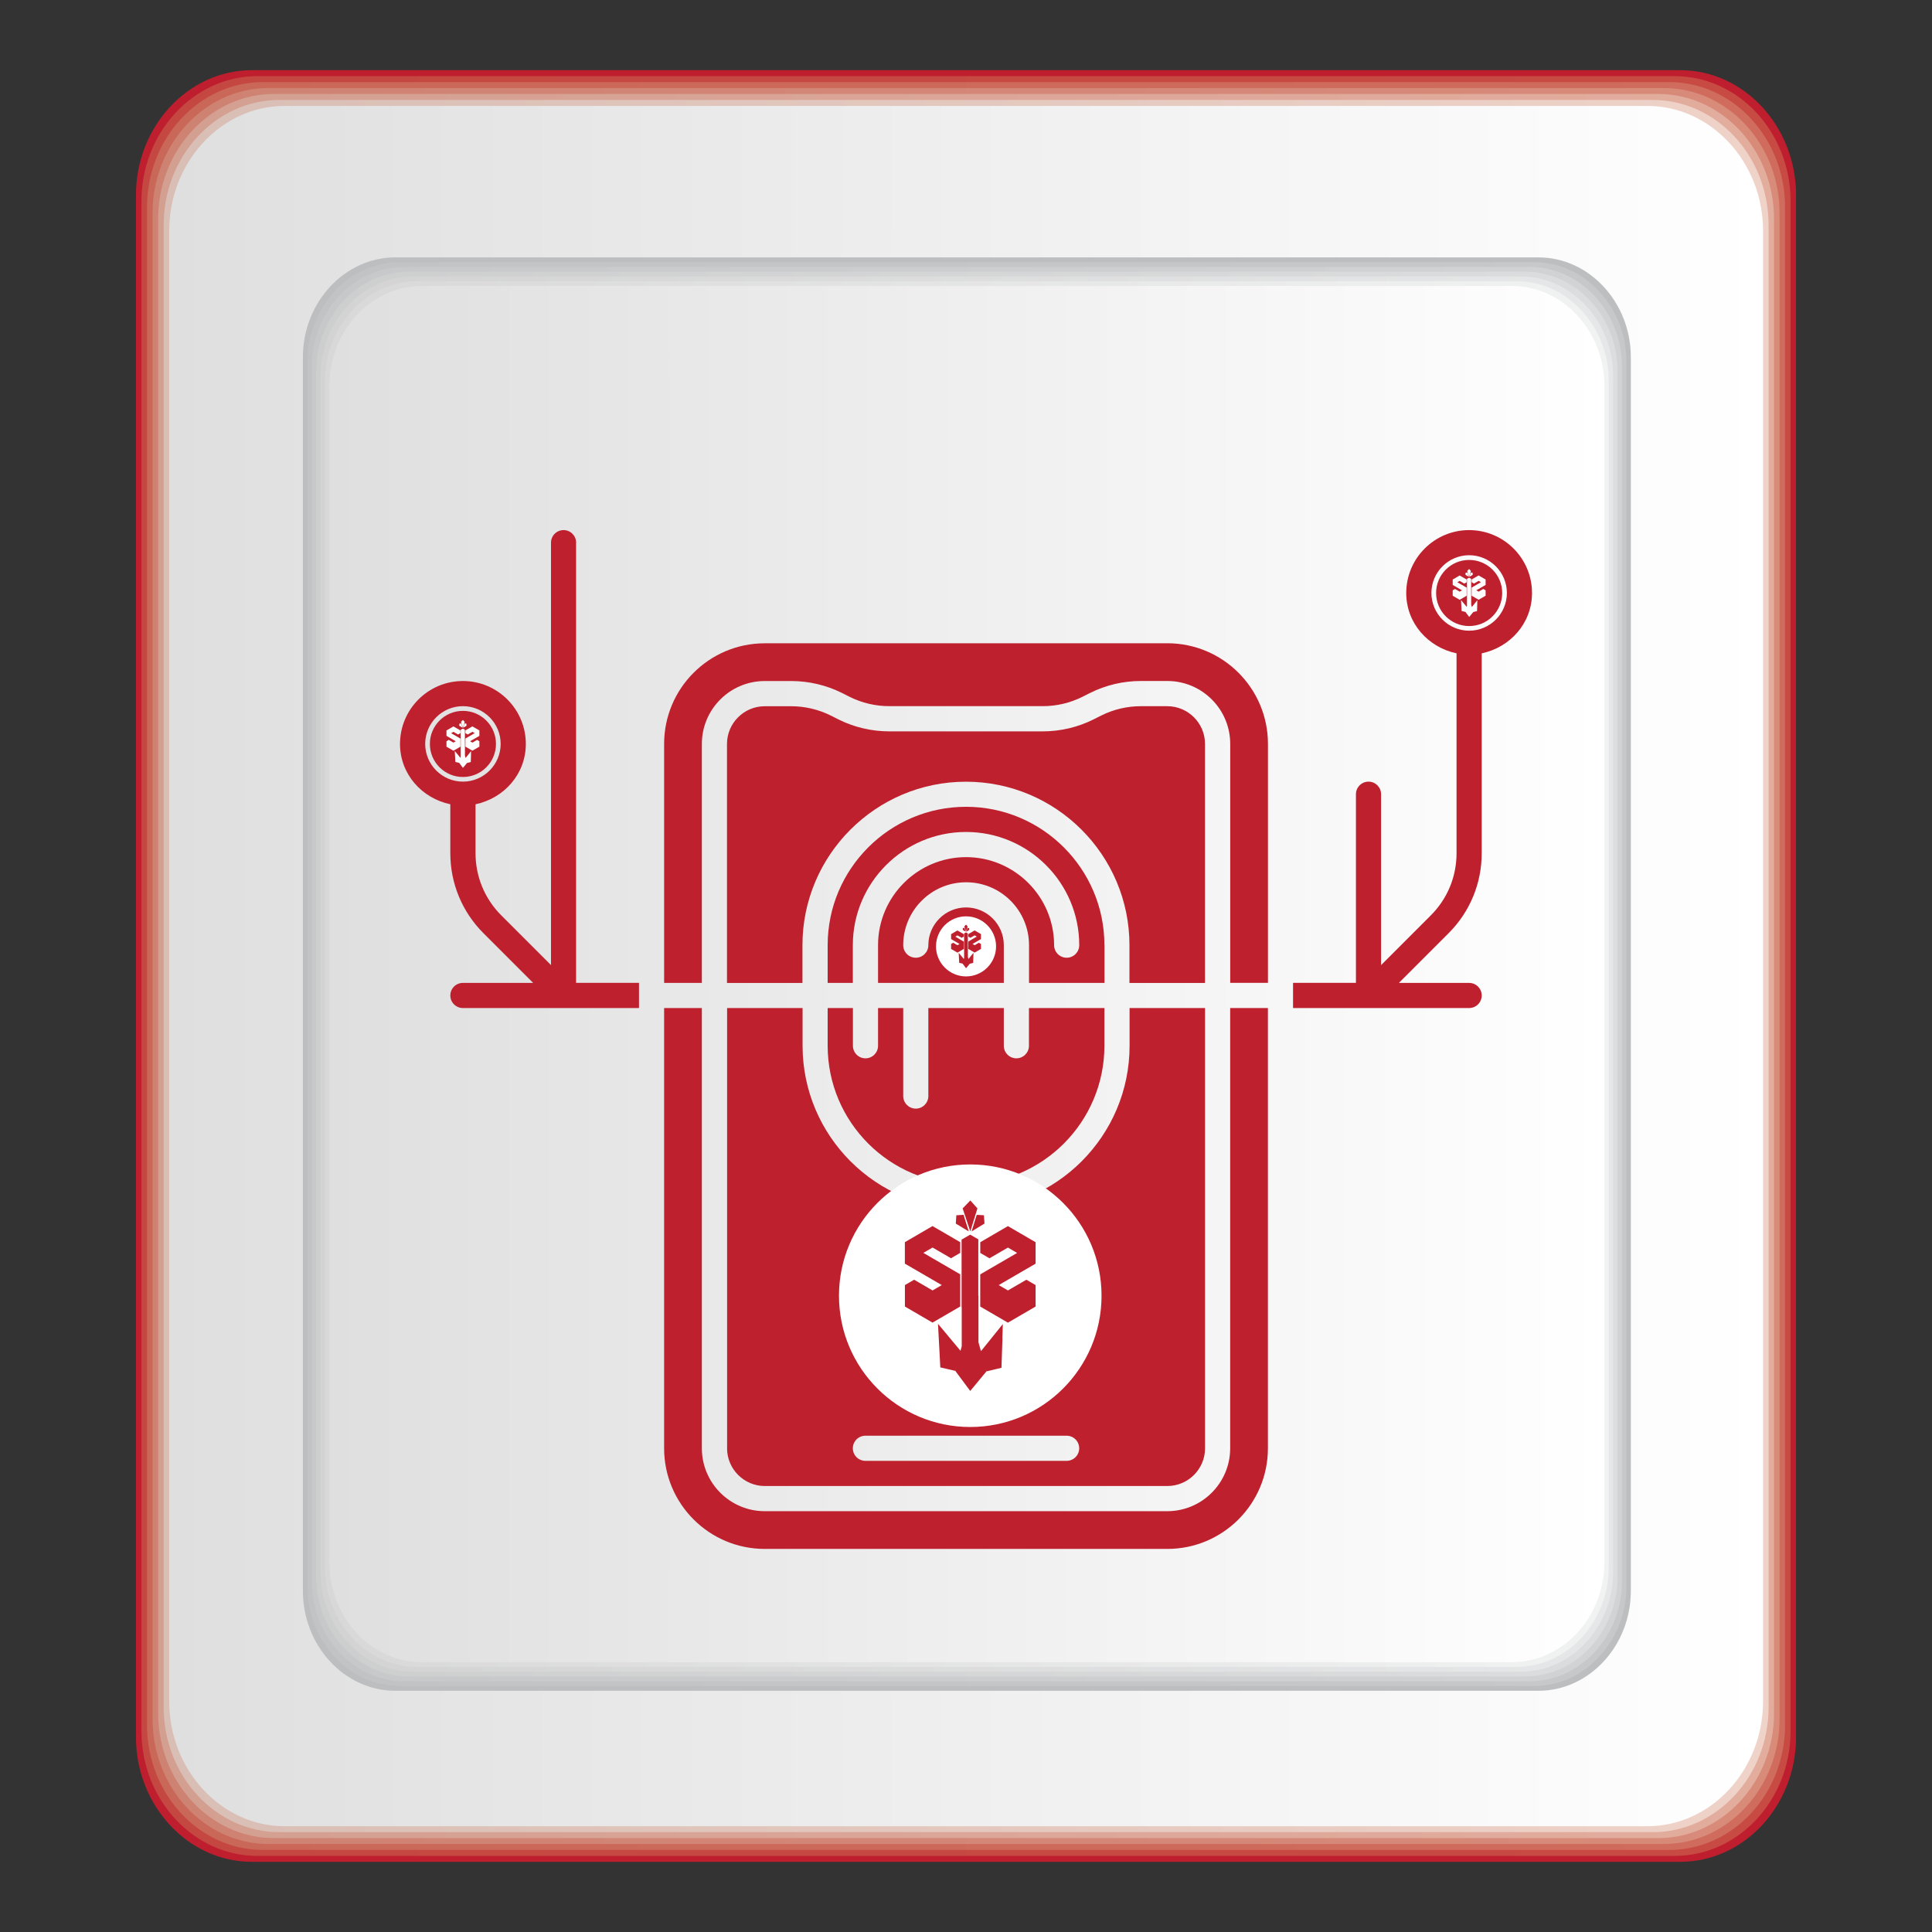
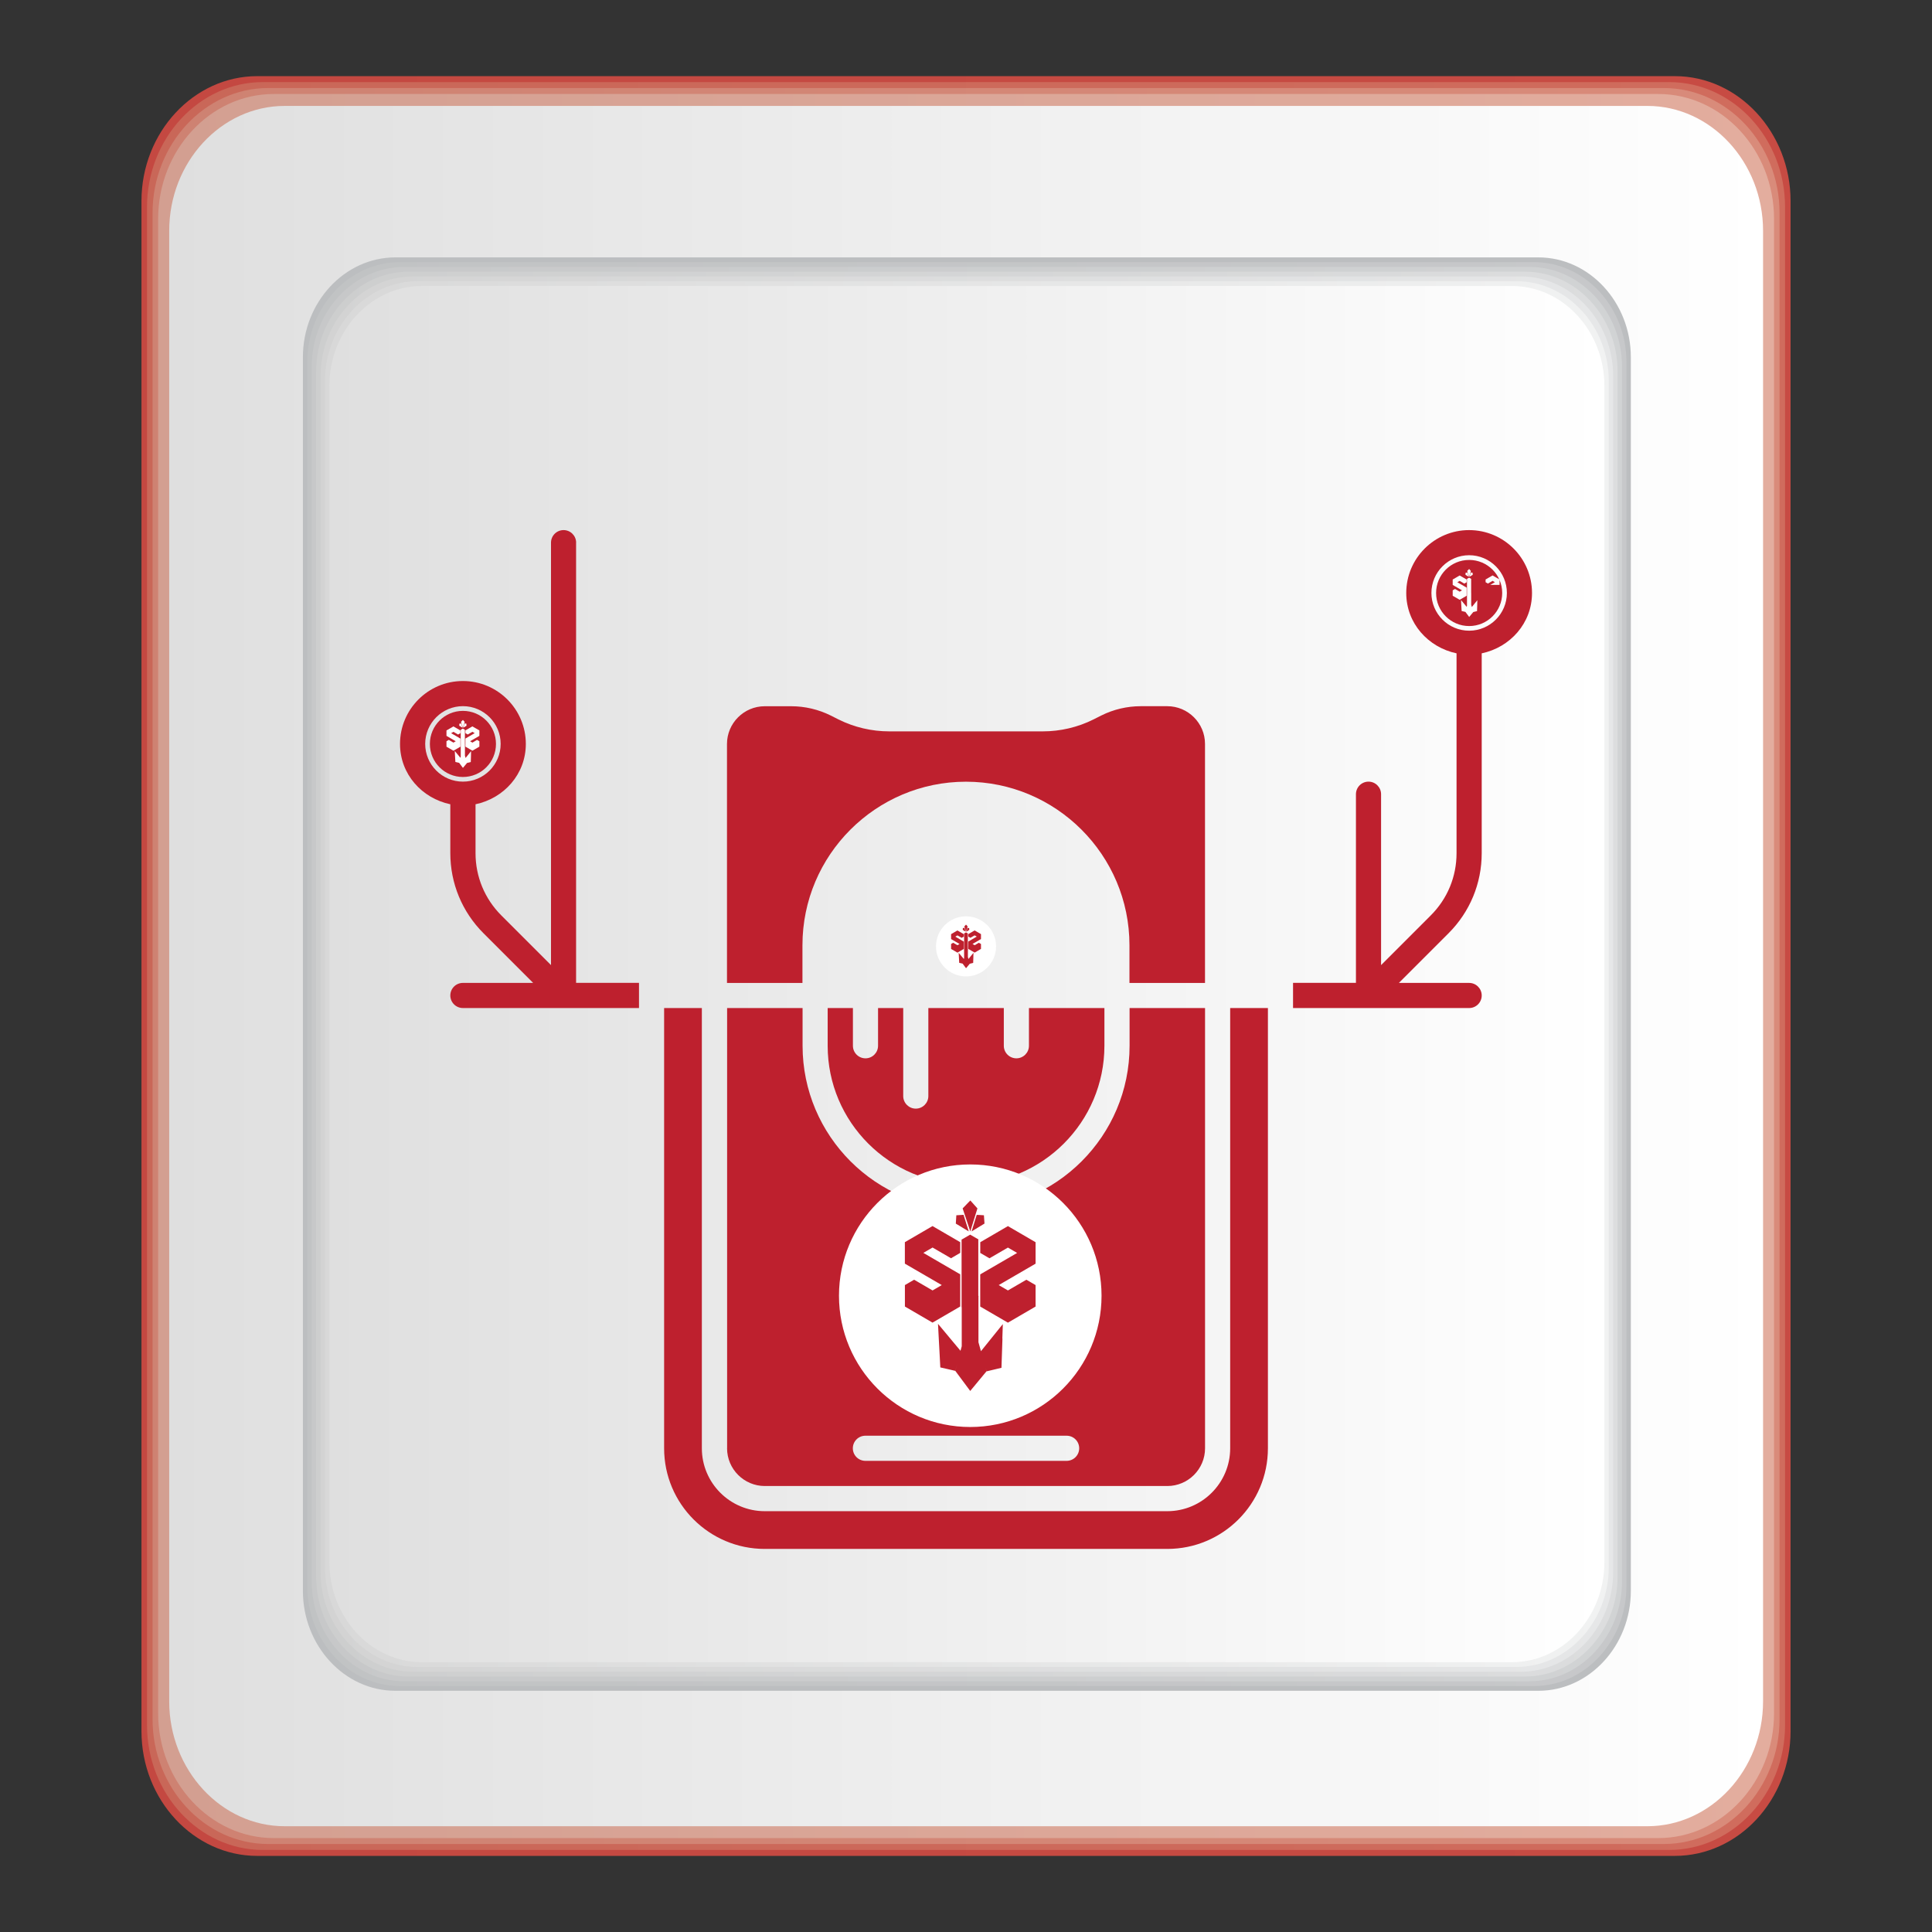
<svg xmlns="http://www.w3.org/2000/svg" xmlns:xlink="http://www.w3.org/1999/xlink" id="Layer_1" data-name="Layer 1" version="1.1" viewBox="0 0 512 512">
  <rect x="0" y="0" width="512" height="512" fill="#333333" stroke="none" />
  <defs>
    <style>
      .cls-1 {
        fill: url(#linear-gradient);
      }

      .cls-1, .cls-2, .cls-3, .cls-4, .cls-5, .cls-6, .cls-7, .cls-8, .cls-9, .cls-10, .cls-11, .cls-12, .cls-13, .cls-14, .cls-15, .cls-16 {
        stroke-width: 0px;
      }

      .cls-2 {
        fill: url(#linear-gradient-11);
      }

      .cls-3 {
        fill: url(#linear-gradient-12);
      }

      .cls-4 {
        fill: url(#linear-gradient-10);
      }

      .cls-5 {
        fill: #bcbec0;
      }

      .cls-6 {
        fill: #be202e;
      }

      .cls-7 {
        fill: #be1e2d;
      }

      .cls-8 {
        fill: url(#linear-gradient-4);
      }

      .cls-9 {
        fill: url(#linear-gradient-2);
      }

      .cls-10 {
        fill: url(#linear-gradient-3);
      }

      .cls-11 {
        fill: url(#linear-gradient-8);
      }

      .cls-12 {
        fill: url(#linear-gradient-9);
      }

      .cls-13 {
        fill: url(#linear-gradient-7);
      }

      .cls-14 {
        fill: url(#linear-gradient-5);
      }

      .cls-15 {
        fill: url(#linear-gradient-6);
      }

      .cls-16 {
        fill: #fff;
      }
    </style>
    <linearGradient id="linear-gradient" x1="37.5" y1="256" x2="474.51" y2="256" gradientUnits="userSpaceOnUse">
      <stop offset="0" stop-color="#c44841" />
      <stop offset="1" stop-color="#c74b43" />
    </linearGradient>
    <linearGradient id="linear-gradient-2" x1="38.97" y1="256.01" x2="473.06" y2="256.01" gradientUnits="userSpaceOnUse">
      <stop offset="0" stop-color="#c96758" />
      <stop offset="1" stop-color="#d06c5d" />
    </linearGradient>
    <linearGradient id="linear-gradient-3" x1="40.43" y1="256.01" x2="471.6" y2="256.01" gradientUnits="userSpaceOnUse">
      <stop offset="0" stop-color="#ce8272" />
      <stop offset="1" stop-color="#d98b7a" />
    </linearGradient>
    <linearGradient id="linear-gradient-4" x1="41.9" y1="256.01" x2="470.14" y2="256.01" gradientUnits="userSpaceOnUse">
      <stop offset="0" stop-color="#d39f91" />
      <stop offset="1" stop-color="#e3ad9e" />
    </linearGradient>
    <linearGradient id="linear-gradient-5" x1="43.37" y1="256.02" x2="468.68" y2="256.02" gradientUnits="userSpaceOnUse">
      <stop offset="0" stop-color="#d9beb5" />
      <stop offset="1" stop-color="#efd2c8" />
    </linearGradient>
    <linearGradient id="linear-gradient-6" x1="44.84" y1="256.02" x2="467.23" y2="256.02" gradientUnits="userSpaceOnUse">
      <stop offset="0" stop-color="#dfdfdf" />
      <stop offset="1" stop-color="#fff" />
    </linearGradient>
    <linearGradient id="linear-gradient-7" x1="81.45" y1="258.15" x2="431.02" y2="258.15" gradientUnits="userSpaceOnUse">
      <stop offset="0" stop-color="#c1c3c4" />
      <stop offset="1" stop-color="#c7c8ca" />
    </linearGradient>
    <linearGradient id="linear-gradient-8" x1="82.62" y1="258.15" x2="429.85" y2="258.15" gradientUnits="userSpaceOnUse">
      <stop offset="0" stop-color="#c7c8c9" />
      <stop offset="1" stop-color="#d1d3d4" />
    </linearGradient>
    <linearGradient id="linear-gradient-9" x1="83.79" y1="258.15" x2="428.68" y2="258.15" gradientUnits="userSpaceOnUse">
      <stop offset="0" stop-color="#cdcece" />
      <stop offset="1" stop-color="#dcddde" />
    </linearGradient>
    <linearGradient id="linear-gradient-10" x1="84.96" y1="258.15" x2="427.51" y2="258.15" gradientUnits="userSpaceOnUse">
      <stop offset="0" stop-color="#d3d3d3" />
      <stop offset="1" stop-color="#e6e7e8" />
    </linearGradient>
    <linearGradient id="linear-gradient-11" x1="86.13" y1="258.15" x2="426.34" y2="258.15" gradientUnits="userSpaceOnUse">
      <stop offset="0" stop-color="#d8d8d8" />
      <stop offset="1" stop-color="#f1f2f2" />
    </linearGradient>
    <linearGradient id="linear-gradient-12" x1="87.3" y1="258.14" x2="425.17" y2="258.14" xlink:href="#linear-gradient-6" />
  </defs>
  <g>
    <g>
-       <path class="cls-7" d="M445.3,493.4c16.89,0,30.67-14.87,30.67-33.06V51.7c0-18.19-13.78-33.1-30.67-33.1H66.7c-16.82,0-30.67,14.9-30.67,33.1v408.64c0,18.19,13.84,33.06,30.67,33.06h378.61Z" />
      <path class="cls-1" d="M443.85,491.83c16.89,0,30.67-14.87,30.67-33.07V53.28c0-18.19-13.78-33.1-30.67-33.1H68.15c-16.82,0-30.66,14.9-30.66,33.1v405.48c0,18.19,13.83,33.07,30.66,33.07h375.69Z" />
      <path class="cls-9" d="M442.39,490.25c16.89,0,30.67-14.88,30.67-33.07V54.86c0-18.19-13.78-33.1-30.67-33.1H69.61c-16.82,0-30.65,14.9-30.65,33.1v402.32c0,18.19,13.82,33.07,30.65,33.07h372.78Z" />
      <path class="cls-10" d="M440.93,488.68c16.89,0,30.67-14.89,30.67-33.08V56.43c0-18.19-13.78-33.1-30.67-33.1H71.07c-16.82,0-30.64,14.9-30.64,33.1v399.17c0,18.19,13.81,33.08,30.64,33.08h369.86Z" />
      <path class="cls-8" d="M439.47,487.11c16.89,0,30.67-14.89,30.67-33.09V58.01c0-18.19-13.78-33.1-30.67-33.1H72.53c-16.82,0-30.62,14.9-30.62,33.1v396.01c0,18.19,13.8,33.09,30.62,33.09h366.95Z" />
-       <path class="cls-14" d="M438.02,485.54c16.89,0,30.67-14.9,30.67-33.09V59.59c0-18.19-13.78-33.1-30.67-33.1H73.98c-16.82,0-30.61,14.9-30.61,33.1v392.85c0,18.19,13.79,33.09,30.61,33.09h364.03Z" />
      <path class="cls-15" d="M44.84,450.87c0,18.19,13.78,33.1,30.6,33.1h361.12c16.89,0,30.67-14.9,30.67-33.1V61.17c0-18.19-13.78-33.1-30.67-33.1H75.44c-16.82,0-30.6,14.9-30.6,33.1v389.7Z" />
    </g>
    <g>
      <path class="cls-5" d="M407.68,448.08c13.51,0,24.51-11.94,24.51-26.49V94.66c0-14.51-10.99-26.45-24.51-26.45H104.78c-13.51,0-24.51,11.94-24.51,26.45v326.93c0,14.55,10.99,26.49,24.51,26.49h302.9Z" />
      <path class="cls-13" d="M406.51,446.82c13.51,0,24.51-11.94,24.51-26.49V95.92c0-14.51-10.99-26.45-24.51-26.45H105.95c-13.51,0-24.51,11.94-24.51,26.45v324.41c0,14.55,10.99,26.49,24.51,26.49h300.56Z" />
      <path class="cls-11" d="M405.34,445.55c13.51,0,24.51-11.94,24.51-26.49V97.19c0-14.51-10.99-26.45-24.51-26.45H107.12c-13.51,0-24.51,11.94-24.51,26.45v321.88c0,14.55,10.99,26.49,24.51,26.49h298.22Z" />
      <path class="cls-12" d="M404.17,444.29c13.51,0,24.51-11.94,24.51-26.49V98.45c0-14.51-10.99-26.45-24.51-26.45H108.29c-13.51,0-24.51,11.94-24.51,26.45v319.36c0,14.55,10.99,26.49,24.51,26.49h295.88Z" />
      <path class="cls-4" d="M403,443.03c13.51,0,24.51-11.94,24.51-26.48V99.71c0-14.51-10.99-26.45-24.51-26.45H109.46c-13.51,0-24.51,11.94-24.51,26.45v316.83c0,14.55,10.99,26.48,24.51,26.48h293.54Z" />
      <path class="cls-2" d="M401.83,441.76c13.51,0,24.51-11.94,24.51-26.48V100.97c0-14.51-10.99-26.45-24.51-26.45H110.63c-13.51,0-24.51,11.94-24.51,26.45v314.31c0,14.55,10.99,26.48,24.51,26.48h291.2Z" />
      <path class="cls-3" d="M87.3,414.02c0,14.55,10.99,26.48,24.51,26.48h288.86c13.51,0,24.51-11.94,24.51-26.48V102.24c0-14.51-10.99-26.45-24.51-26.45H111.8c-13.51,0-24.51,11.94-24.51,26.45v311.78Z" />
    </g>
  </g>
  <g>
    <circle class="cls-16" cx="389.34" cy="157.02" r="6.66" />
-     <path class="cls-6" d="M389.34,148.39c-4.84,0-8.76,3.92-8.76,8.76s3.92,8.76,8.76,8.76,8.76-3.92,8.76-8.76-3.92-8.76-8.76-8.76ZM390.25,151.77l.04.56-.6.36-.27.16.11-.37h0l.13-.41.1-.33h.23l.25.03h0ZM389.08,151.06l.26-.27.47.53-.17.54-.16.53-.15.47-.17-.51-.19-.57-.15-.46.25-.26h.01ZM388.41,151.78l.25-.02.23-.02.1.33.13.41.12.37-.27-.16h0l-.3-.18-.3-.18.03-.56h0ZM384.98,157.87v-1.43l.62-.36h0l1.23.72h0l.61-.36-2.46-1.43v-1.43l1.85-1.07,1.85,1.07h0v.72l-.62.36-1.23-.72-.62.36.62.36,1.85,1.07h0v2.15l-1.85,1.07-1.85-1.07h0ZM391.49,160.01h0l-.06,1.94-.48.12-.51.12-.07-.24.07.24-.53.64-.56.67-1-1.34.12-.46-.12.46-.51-.12-.49-.11-.05-.87-.06-1.07h0l-.05-.97.46.56.52.62.52.63h0l.08-.3v-2.61h0v-4.52h0l.55-.31h.01l.56.32h-.02v3.76l.03.02h-.02v3.08l.17.6.51-.63.5-.62.45-.56-.03.97v-.02ZM393.7,155.01l-2.46,1.43.61.36,1.23-.72.62.36h0v1.43l-1.85,1.07-1.85-1.07v-2.15l1.85-1.07.61-.36-.61-.36-1.23.72-.62-.36v-.72h0l1.85-1.07,1.85,1.07v1.43h0Z" />
+     <path class="cls-6" d="M389.34,148.39c-4.84,0-8.76,3.92-8.76,8.76s3.92,8.76,8.76,8.76,8.76-3.92,8.76-8.76-3.92-8.76-8.76-8.76ZM390.25,151.77l.04.56-.6.36-.27.16.11-.37h0l.13-.41.1-.33h.23l.25.03h0ZM389.08,151.06l.26-.27.47.53-.17.54-.16.53-.15.47-.17-.51-.19-.57-.15-.46.25-.26h.01ZM388.41,151.78l.25-.02.23-.02.1.33.13.41.12.37-.27-.16h0l-.3-.18-.3-.18.03-.56h0ZM384.98,157.87v-1.43l.62-.36h0l1.23.72h0l.61-.36-2.46-1.43v-1.43l1.85-1.07,1.85,1.07h0v.72l-.62.36-1.23-.72-.62.36.62.36,1.85,1.07h0v2.15l-1.85,1.07-1.85-1.07h0ZM391.49,160.01h0l-.06,1.94-.48.12-.51.12-.07-.24.07.24-.53.64-.56.67-1-1.34.12-.46-.12.46-.51-.12-.49-.11-.05-.87-.06-1.07h0l-.05-.97.46.56.52.62.52.63h0l.08-.3v-2.61h0v-4.52h0l.55-.31h.01l.56.32h-.02v3.76l.03.02h-.02v3.08l.17.6.51-.63.5-.62.45-.56-.03.97v-.02ZM393.7,155.01l-2.46,1.43.61.36,1.23-.72.62.36h0v1.43v-2.15l1.85-1.07.61-.36-.61-.36-1.23.72-.62-.36v-.72h0l1.85-1.07,1.85,1.07v1.43h0Z" />
  </g>
  <g>
    <circle class="cls-16" cx="122.68" cy="197.02" r="6.66" />
    <path class="cls-6" d="M122.68,188.39c-4.84,0-8.76,3.92-8.76,8.76s3.92,8.76,8.76,8.76,8.76-3.92,8.76-8.76-3.92-8.76-8.76-8.76ZM123.59,191.77l.04.56-.6.36-.27.16.11-.37h0l.13-.41.1-.33h.23l.25.03h0ZM122.42,191.06l.26-.27.47.53-.17.54-.16.53-.15.47-.17-.51-.19-.57-.15-.46.25-.26h.01ZM121.75,191.78l.25-.02.23-.02.1.33.13.41.12.37-.27-.16h0l-.3-.18-.3-.18.03-.56h.01ZM118.32,197.87v-1.43l.62-.36h0l1.23.72h0l.61-.36-2.46-1.43v-1.43l1.85-1.07,1.85,1.07h0v.72l-.62.36-1.23-.72-.62.36.62.36,1.85,1.07h0v2.15l-1.85,1.07-1.85-1.07h0ZM124.82,200.01h0l-.06,1.94-.48.12-.51.12-.07-.24.07.24-.53.64-.56.67-1-1.34.12-.46-.12.46-.51-.12-.49-.11-.05-.87-.06-1.07h0l-.05-.97.46.56.52.62.52.63h0l.08-.3v-2.61h0v-4.52h0l.55-.31h.01l.56.32h-.02v3.76l.03.02h-.02v3.08l.17.6.51-.63.5-.62.45-.56-.03.97v-.02ZM127.04,195.01l-2.46,1.43.61.36,1.23-.72.62.36h0v1.43l-1.85,1.07-1.85-1.07v-2.15l1.85-1.07.61-.36-.61-.36-1.23.72-.62-.36v-.72h0l1.85-1.07,1.85,1.07v1.43h0Z" />
  </g>
  <g>
    <path class="cls-6" d="M389.34,140.48c-9.19,0-16.67,7.47-16.67,16.67,0,8.01,5.79,14.4,13.33,15.99v52.96c0,6.24-2.42,12.09-6.84,16.5l-13.16,13.16v-45.29c0-1.84-1.5-3.33-3.33-3.33s-3.33,1.49-3.33,3.33v50h-16.67v6.67h46.67c1.84,0,3.33-1.49,3.33-3.33s-1.5-3.33-3.33-3.33h-18.62l13.16-13.16c5.66-5.66,8.79-13.2,8.79-21.22v-52.96c7.54-1.59,13.33-7.98,13.33-15.99,0-9.19-7.47-16.67-16.67-16.67M389.34,167.14c-5.51,0-10-4.49-10-10s4.49-10,10-10,10,4.49,10,10-4.49,10-10,10" />
    <path class="cls-6" d="M152.68,143.81c0-1.84-1.5-3.33-3.33-3.33s-3.33,1.49-3.33,3.33v111.95l-13.16-13.16c-4.41-4.41-6.84-10.27-6.84-16.5v-12.96c7.54-1.59,13.33-7.98,13.33-15.99,0-9.19-7.47-16.67-16.67-16.67s-16.67,7.47-16.67,16.67c0,8.01,5.79,14.4,13.33,15.99v12.96c0,8.01,3.13,15.55,8.79,21.22l13.16,13.16h-18.62c-1.84,0-3.33,1.49-3.33,3.33s1.5,3.33,3.33,3.33h46.67v-6.67h-16.67v-116.67h.01ZM112.68,197.14c0-5.51,4.49-10,10-10s10,4.49,10,10-4.49,10-10,10-10-4.49-10-10" />
    <path class="cls-6" d="M219.34,267.14v10c0,20.22,16.45,36.67,36.67,36.67s36.67-16.45,36.67-36.67v-10h-20v10c0,1.84-1.5,3.33-3.33,3.33s-3.33-1.49-3.33-3.33v-10h-20v23.33c0,1.84-1.5,3.33-3.33,3.33s-3.33-1.5-3.33-3.33v-23.33h-6.67v10c0,1.84-1.5,3.33-3.33,3.33s-3.33-1.49-3.33-3.33v-10h-6.69Z" />
-     <path class="cls-6" d="M292.68,250.48c0-20.22-16.45-36.67-36.67-36.67s-36.67,16.45-36.67,36.67v10h6.67v-10c0-16.54,13.46-30,30-30s30,13.46,30,30c0,1.84-1.5,3.33-3.33,3.33s-3.33-1.49-3.33-3.33c0-12.86-10.47-23.33-23.33-23.33s-23.33,10.47-23.33,23.33v10h33.33v-10c0-5.51-4.49-10-10-10s-10,4.49-10,10c0,1.84-1.5,3.33-3.33,3.33s-3.33-1.49-3.33-3.33c0-9.19,7.47-16.67,16.67-16.67s16.67,7.47,16.67,16.67v10h20v-10h-.02Z" />
    <path class="cls-6" d="M319.34,260.48v-63.33c0-5.51-4.49-10-10-10h-7.04c-3.6,0-7.21.85-10.44,2.46l-2.06,1.04c-4.15,2.08-8.8,3.17-13.43,3.17h-40.74c-4.63,0-9.27-1.09-13.42-3.16l-2.08-1.05c-3.22-1.6-6.83-2.45-10.43-2.45h-7.04c-5.51,0-10,4.49-10,10v63.33h20v-10c0-23.89,19.44-43.33,43.33-43.33s43.33,19.44,43.33,43.33v10h20.02Z" />
    <path class="cls-6" d="M192.68,383.81c0,5.51,4.49,10,10,10h106.67c5.51,0,10-4.49,10-10v-116.67h-20v10c0,23.89-19.44,43.33-43.33,43.33s-43.33-19.44-43.33-43.33v-10h-20v116.67h-.01ZM229.34,380.48h53.33c1.84,0,3.33,1.49,3.33,3.33s-1.49,3.33-3.33,3.33h-53.33c-1.84,0-3.33-1.49-3.33-3.33s1.49-3.33,3.33-3.33" />
-     <path class="cls-6" d="M309.34,170.48h-106.67c-14.73,0-26.67,11.94-26.67,26.67v63.33h10v-63.33c0-9.19,7.47-16.67,16.67-16.67h7.04c4.63,0,9.27,1.09,13.42,3.16l2.08,1.05c3.22,1.6,6.83,2.45,10.43,2.45h40.74c3.6,0,7.21-.85,10.44-2.46l2.06-1.04c4.15-2.08,8.8-3.17,13.43-3.17h7.04c9.19,0,16.67,7.47,16.67,16.67v63.33h10v-63.33c0-14.73-11.94-26.67-26.67-26.67" />
    <path class="cls-6" d="M326.01,383.81c0,9.19-7.47,16.67-16.67,16.67h-106.67c-9.19,0-16.67-7.47-16.67-16.67v-116.67h-10v116.67c0,14.73,11.94,26.67,26.67,26.67h106.67c14.73,0,26.67-11.94,26.67-26.67v-116.67h-10v116.67Z" />
  </g>
  <g>
    <circle class="cls-6" cx="257.13" cy="344.2" r="26.45" />
    <path class="cls-16" d="M257.13,308.59c-19.21,0-34.79,15.58-34.79,34.79s15.58,34.79,34.79,34.79,34.79-15.58,34.79-34.79-15.58-34.79-34.79-34.79ZM260.75,322.05l.15,2.21-2.37,1.44-1.05.64.45-1.46h0l.5-1.62.41-1.31.93.05.98.06h0ZM256.1,319.21l1.05-1.07,1.88,2.1-.66,2.13-.65,2.09-.58,1.88-.67-2.02-.75-2.25-.61-1.83.99-1.02h0ZM253.44,322.06l.98-.06.93-.06.41,1.31.51,1.62.46,1.46-1.06-.63h0l-1.17-.71-1.2-.72.14-2.21h0ZM239.81,346.25v-5.69l2.44-1.42h0l4.89,2.84h0l2.44-1.42-9.78-5.68v-5.69l7.33-4.27,7.34,4.27h0v2.84l-2.44,1.42-4.89-2.84-2.44,1.42,2.44,1.42,7.33,4.26h0v8.53l-7.34,4.27-7.33-4.27h0ZM265.66,354.76h0l-.26,7.72-1.92.46-2.02.48-.28-.96.26.94-2.1,2.54-2.22,2.68-3.96-5.33.47-1.81-.48,1.81-2.03-.47-1.93-.44-.18-3.45-.23-4.26h0l-.2-3.84,1.84,2.2,2.05,2.46,2.08,2.49v-.04l.32-1.17v-10.36l-.04-.02v-17.92l.03.02,2.2-1.27h.01l.05-.02,2.22,1.28-.07.04h-.01v14.89l.11.06-.07.04v12.19l.66,2.38,2.01-2.49,2-2.48,1.79-2.22-.13,3.84.03.03ZM274.45,334.88l-9.78,5.68,2.44,1.42,4.89-2.84,2.44,1.42h0v5.69l-7.33,4.27-7.34-4.27v-8.53l7.34-4.26,2.44-1.42-2.44-1.42-4.89,2.84-2.44-1.42v-2.84h0l7.33-4.27,7.33,4.27v5.69h.01Z" />
  </g>
  <g>
    <circle class="cls-6" cx="256.01" cy="251" r="6.05" transform="translate(-32.76 463.49) rotate(-80.78)" />
    <path class="cls-16" d="M256.01,242.84c-4.4,0-7.96,3.57-7.96,7.96s3.57,7.96,7.96,7.96,7.96-3.57,7.96-7.96-3.57-7.96-7.96-7.96h0ZM256.84,245.93l.03.51-.54.33-.24.15.1-.33h0l.11-.37.09-.3h.21l.22.02h.02ZM255.77,245.28l.24-.25.43.48-.15.49-.15.48-.13.43-.15-.46-.17-.52-.14-.42.23-.23h-.01ZM255.17,245.93h.22l.21-.03.09.3.12.37.11.33-.24-.14h0l-.27-.16-.27-.16.03-.51h0ZM252.05,251.47v-1.3l.56-.33h0l1.12.65h0l.56-.33-2.24-1.3v-1.3l1.68-.98,1.68.98h0v.65l-.56.33-1.12-.65-.56.33.56.33,1.68.98h0v1.95l-1.68.98-1.68-.98h0ZM257.96,253.41h0l-.06,1.77-.44.11-.46.11-.06-.22.06.22-.48.58-.51.61-.91-1.22.11-.41-.11.41-.46-.11-.44-.1-.04-.79-.05-.98h0l-.05-.88.42.5.47.56.48.57h0l.07-.28v-2.37h0v-4.11h0l.5-.29h0l.51.29h-.02v3.41h.03l-.02.02v2.79l.15.55.46-.57.46-.57.41-.51-.03.88v.03ZM259.97,248.86l-2.24,1.3.56.33,1.12-.65.56.33h0v1.3l-1.68.98-1.68-.98v-1.95l1.68-.98.56-.33-.56-.33-1.12.65-.56-.33v-.65h0l1.68-.98,1.68.98v1.3h0Z" />
  </g>
</svg>